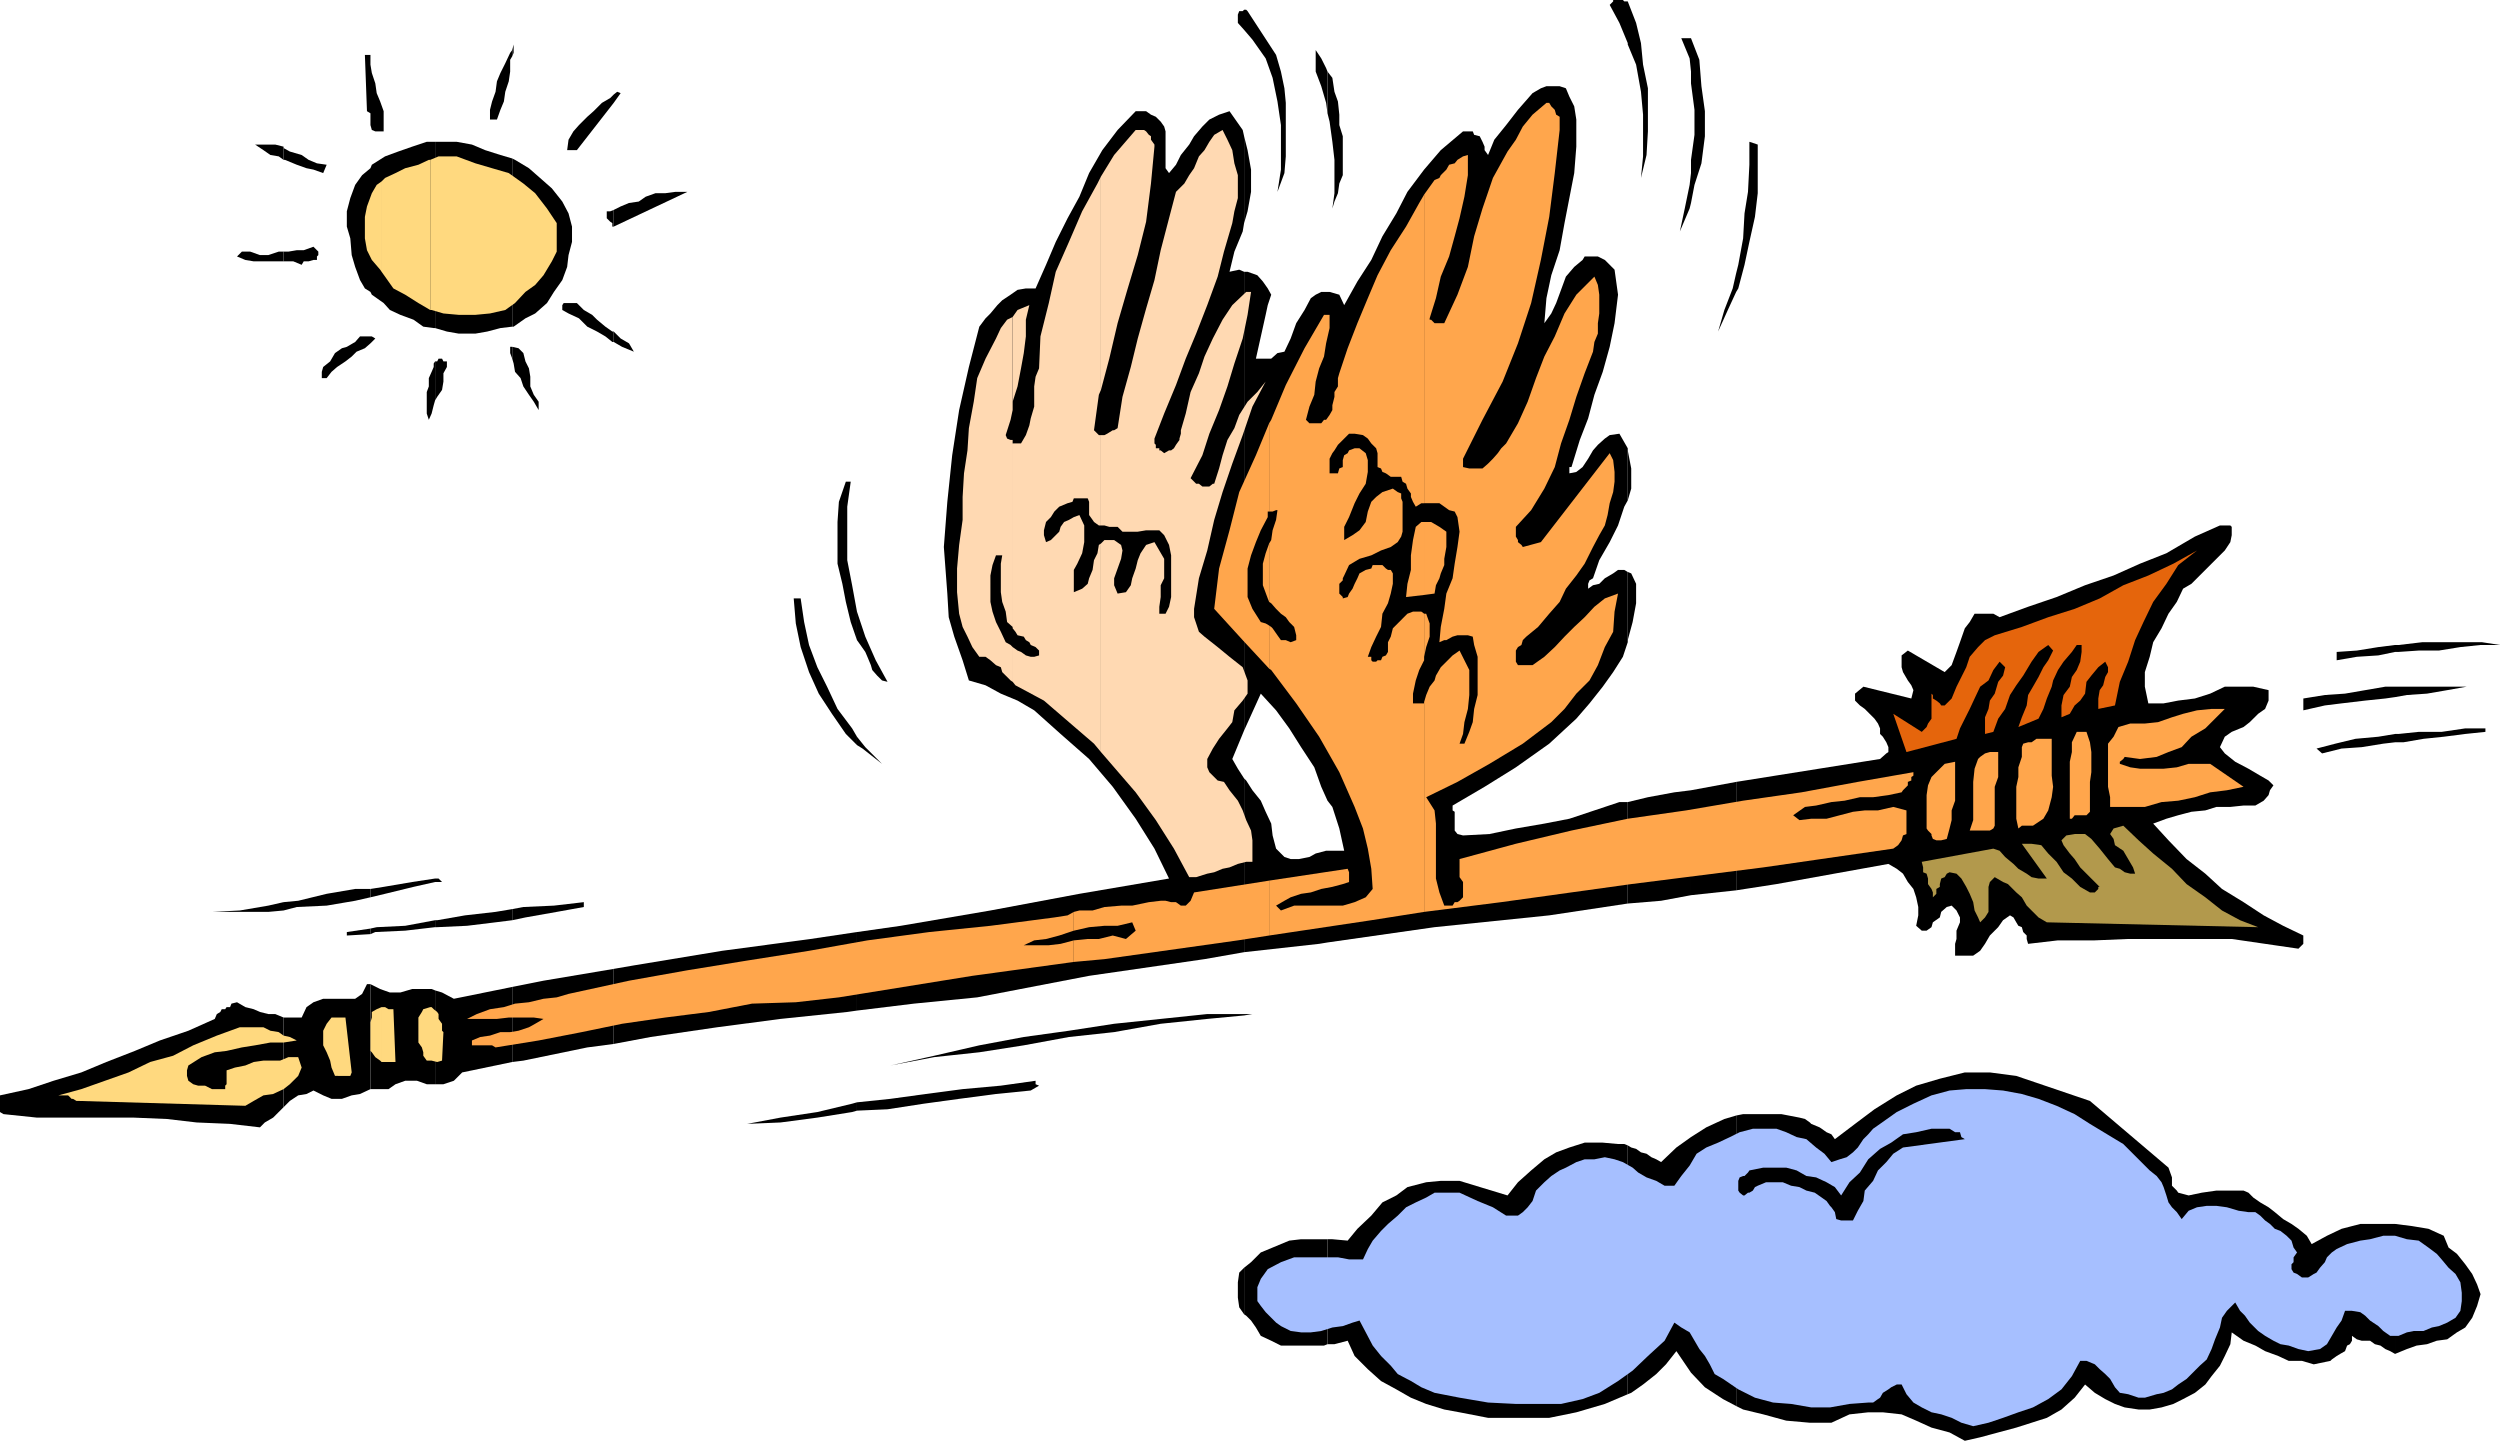
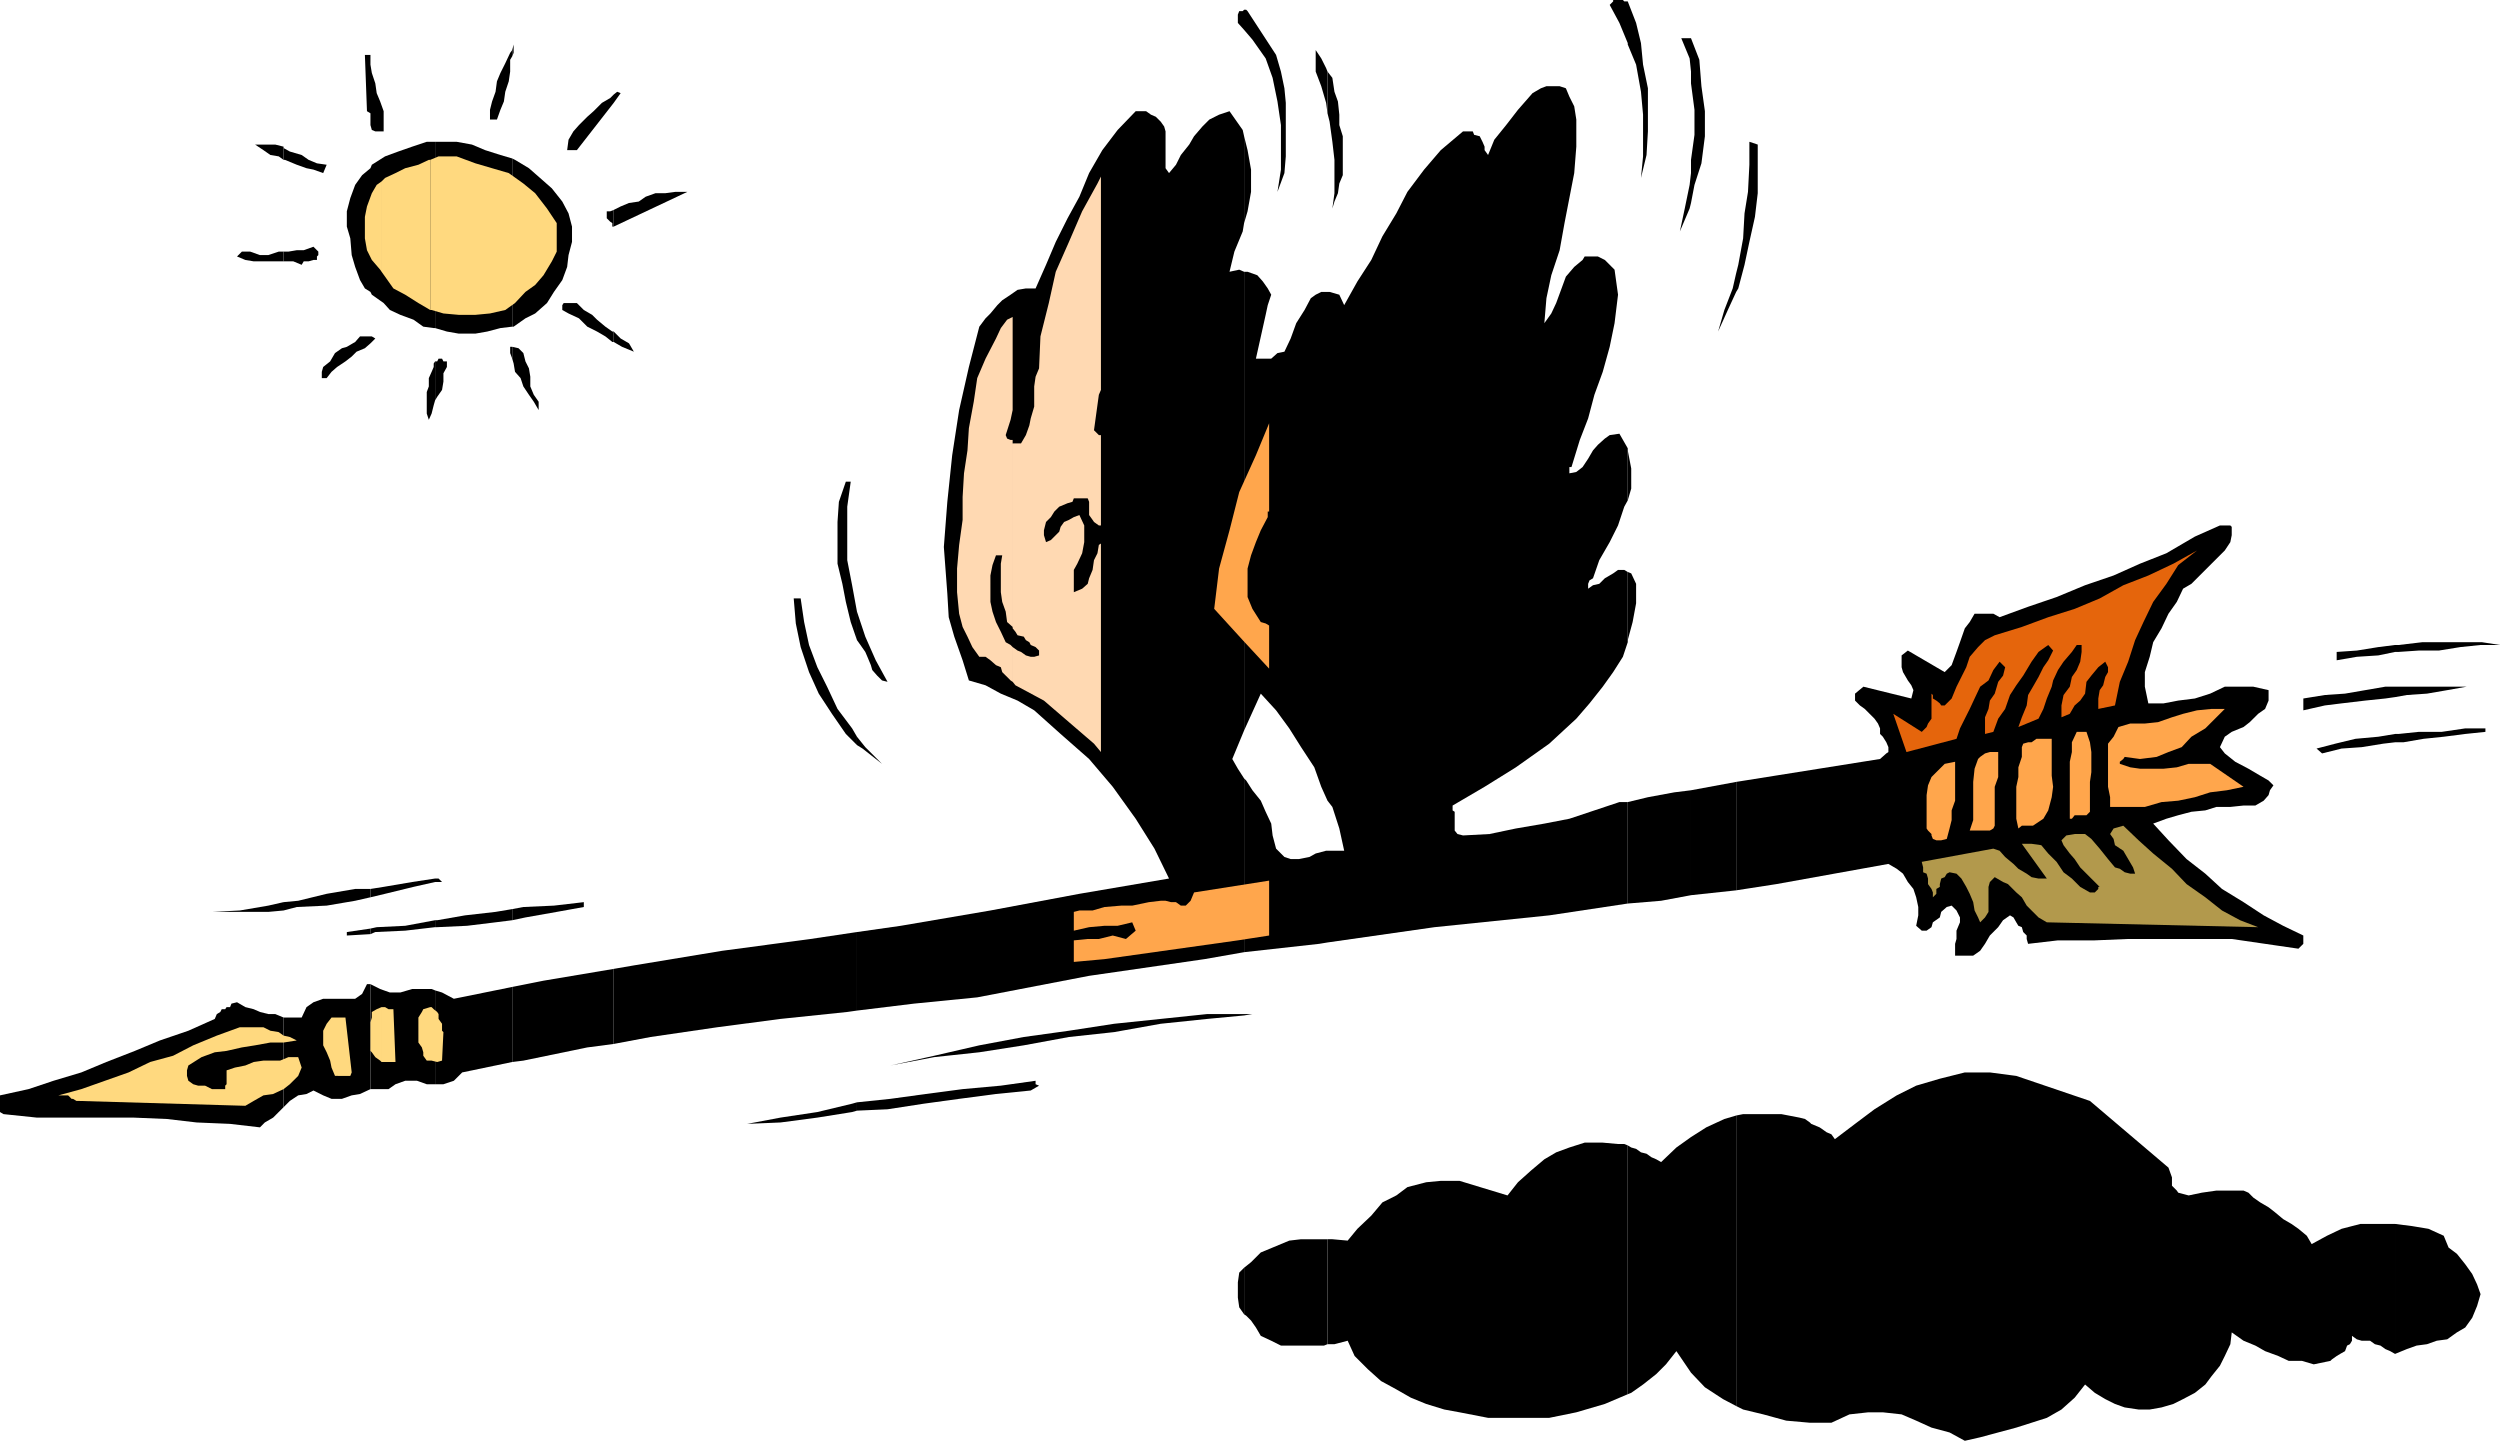
<svg xmlns="http://www.w3.org/2000/svg" width="359.699" height="207.301">
  <path d="m40.8 159.3.9-.898 1.202-.8 1.2-.2 1-.5 1.398.7 1.2.5h1.5l1.402-.5 1.199-.2 1.5-.699v-15.101h-.5L52.1 143l-1 .703h-4.6l-1.398.5-1 .7-.7 1.5h-2.601V159.3" />
  <path d="m40.8 146.402-1.198-.5h-1l-1.2-.3-.902-.399-1.2-.3-1.198-.7-.801.2-.2.5h-.5l-.199.3h-.5l-.203.399-.5.3-.297.7-3.8 1.699L23 149.703l-3.598 1.5-4.101 1.598-3.602 1.5-4 1.199-3.597 1.203-4.102.899V160l.5.3 4.8.5h13.9l4.8.2 4.3.5 4.802.203 4.3.5.7-.703 1.199-.7 1.5-1.5v-12.898M40.8 131l1.9-.5 4.3-.2 4.102-.698 2.199-.5v-1.2h-2.2l-4.101.7-4.098 1-2.101.199V131m-.001-1.2-2.198.5-4.102.7-4 .203h8.102L40.8 131v-1.2m0-92.198h1.4l1.202.5.297-.5h.703l.7-.2h.5v-.5l.199-.199v-.5l-.7-.703-1.402.5h-1l-1.199.203h-.7v1.399" />
  <path d="M40.8 36.203h-.698l-1.5.5h-1.2l-1.402-.5h-1.2l-.698.7 1.199.5 1.199.199h4.3v-1.399M40.8 23h.2l1.7.703 1.402.5 1 .2 1.398.5.5-1.2-1.398-.203-1.2-.5-1-.7-1.703-.5-.898-.5V23" />
  <path d="M40.8 21.3v-.198l-1.198-.301h-2.903l1.203.8 1 .7 1.2.199.699.5v-1.7M53.3 156.703h2.602l1-.703 1.399-.5H60l1.402.5h1.2v-13.5l-.5-.2H59.3l-1.7.5h-1.5l-1.402-.5-1.398-.698v15.101m0-22.301.7-.3 4.3-.2 4.302-.5v-1l-4.301.801-4.102.2-.898.199v.8" />
  <path d="m53.3 133.602-3.398.5v.5l3.399-.2v-.8m-.001-4.5 2.102-.5 4.098-1 3.102-.7v-.5l-3.301.5-4.102.7-1.898.3v1.2m-.001-79.7.7-.699-.5-.3h-.2v1m0-1.001h-1.5l-.698.801-1.2.7-.703.199-1 .699L47.5 52l-1 .8-.2.7v.902h.7l.7-.902.8-.7 1.2-.8.902-.7.699-.698 1.199-.5.8-.7v-1m0-6.402.2.402 1.7 1.2.902 1 1.5.699L59.5 46l1.402 1 1.5.203h.2v-26.8h-1.2l-2.101.699-2 .699-1.899.699-1.902 1.203-.2.5V42m0-17.797-1.198 1-1 1.399-.7 1.898-.5 1.902v2.2l.5 1.699.2 2.402.5 1.7.699 1.898.699 1.199.8.5V24.203m0-7.903V18l.2.703.5.2h1.2V16l-.5-1.398-.5-1.2L54 12l-.5-1.5-.2-1.2V7.903v8.399m0-8.4h-.8L52.8 16l.5.3V7.903M62.602 156H63.8l1.5-.5 1.199-1.2 7.2-1.5V142l-8.4 1.703-1.698-.902-1-.301V156m.001-22.598h.3l4.297-.199 4.102-.5 2.398-.3V130.8l-2.398.402-4.399.5-4 .7h-.3v1m0-6.5h1l-.5-.5h-.5v.5m0-69.3.3-.5.7-1 .199-1.2v-1.199l.5-.902V52h-.5l-.2-.398h-.5l-.199.398h-.3v5.602" />
  <path d="m62.602 52-.2.3v.5l-.3.7-.403.902v1.2l-.297.8V59.5l.297.902.403-.902.3-1.2.2-.698V52m0-4.797 1.699.5L66 48h2.402l1.7-.297 1.898-.5L73.7 47V22.8l-1.7-.5-2.2-.698-1.898-.801-2.203-.399h-3.097v26.801M73.7 152.8l1.6-.198 9.2-1.899 3.8-.5v-10.8l-10.1 1.699-4.5.898v10.8m0-20.398 1.902-.402 4.5-.797L84 130.5v-.7l-4.3.5-4.4.2-1.6.3v1.602m0-80.8.202.699.2 1.199.8.902.399 1.2.8 1.199.7 1L77.5 59v-1.2l-.7-1-.5-1.198v-1.399L76.103 53l-.5-1-.301-1.2-.7-.698-.902-.2v1.7" />
  <path d="M73.7 49.902h-.298v.899l.297.8v-1.699M73.7 47h.202l1.7-1.2L77 45.103l1.7-1.5 1-1.602 1.202-1.7.7-1.898.199-1.699.5-1.902v-2.2l-.5-1.898L80.902 29l-1.5-1.898-1.703-1.5-1.597-1.399-2-1.203-.403-.2V47M73.7 8.102l.202-.5v-1.2l-.203.801v.899" />
  <path d="m73.7 7.203-.298.399-.703 1.5L72 10.5l-.5 1.203-.2 1.5-.5 1.399-.3 1.199v1.402h1l.5-1.402.5-1.2.2-1.398.5-1.5.202-1.402V8.6l.297-.5v-.898M88.3 150.203l5.302-1 9.597-1.402 9.102-1.2 9.601-1 1.399-.199v-11.3l-6.7 1-12.699 1.699-12.703 2.101-2.898.5v10.801m-.001-101 1.2.7 1.7.699-.7-1.2-1.2-.699-1-1v1.5" />
  <path d="M88.3 47.703h-.198l-1-.703-1.2-1-.703-.7L84 44.603l-1-1h-1.898l-.2.3v.7l.899.5 1.5.699L84.5 47l1.402.703 1.2.7 1 .8h.199v-1.5M88.3 32.602l10.602-5H97.2l-1.5.199h-1.398l-1.399.5-1 .699-1.402.203-1.2.5-1 .5v2.399" />
  <path d="m88.3 30.203-.5.2h-.5v1l.5.5.302.199v.5h.199v-2.399M88.3 14.8l1-1.398-.5-.199-.5.399V14.8m0-1.198-.5.5-1.198.699-1.2 1.199-.902.8-1.2 1.2-.8.902-.7 1.2-.198 1.5H83l5.3-6.801v-1.2m35 146.199 4.4-.198 5.202-.801 5.098-.7 5.3-.699 5-.5 1.2-.699-.5-.203v-.5l-5 .703-5.5.5-5.3.7-5.098.699-4.801.5v1.199" />
  <path d="m123.3 158.602-.698.199-5 1.199-5.301.8-4.801.903 4.8-.203 5.302-.7 5-.8.699-.2v-1.198m-.001-13.2 8.2-1 9.102-.902 16.097-3.098L173.301 138l5.699-1v-25l-.898-1.398-.801-1.399 1.699-4.101v-66l-.7-.301-1.398.3.7-2.898 1.199-2.902.199-1.2v-12.5l-.2-.898L176.903 16l-1.5.5-1.402.703-1 1-1.2 1.399-.698 1.199-1.2 1.5-.703 1.402-1 1.2-.5-.7v-5.3l-.199-.7-.5-.703-.7-.7-.698-.3-.7-.5h-1.5l-2.601 2.703-2.2 2.899-1.902 3.3-1.398 3.399-1.7 3.101-1.699 3.399-1.402 3.3L149 41.5h-1.398l-1.2.203-1 .7-1.203.8-.699.7-1 1.199-.7.699-.898 1.199-1.5 5.8L138 59l-1 6.5-.7 6.703-.5 6.5.5 6.7.2 3.398.8 2.8L138.5 95l.902 2.902 2.399.7L144 99.8l2.402 1 2.399 1.402 3.8 3.399 4.098 3.601 3.403 4 3.3 4.598 2.7 4.3 2.097 4.301-12.898 2.2L142.5 131l-12.898 2.203-6.301.899v11.3m-.001-38.199.802.5 2.8 2.2-2.402-2.403-1.2-1.5v1.203" />
  <path d="m123.3 106-.698-1.2-2.102-2.8-1.5-3.2-1.398-2.8-1.2-3.2-.703-3.3-.5-3.398h-1l.301 3.601.7 3.399 1.202 3.601 1.399 3.098 1.898 2.902 2 2.899 1.602 1.601V106m-.001-13.898.5.699.7 1 .3.699.5 1.203.2.7.7.8.702.7.797.199L126 95l-1.5-3.398L123.3 88v4.102" />
  <path d="m123.3 88-.698-3.797-.7-3.601v-7.7l.5-3.601h-.703l-1 2.902-.199 2.899v6l.7 2.898.5 2.602.702 2.898.899 2.602V88M179 189.102l.3.199.7.699.7 1 .702 1.203 1.5.7 1.399.699h6.199l.5-.2v-15.101h-3.8l-1.7.199-2.398 1-1.7.703-1.402 1.399-1 .8v6.7" />
  <path d="m179 182.402-.7.7-.198 1.398v2.203l.199 1.399.699 1v-6.7m0-36.3 1.2-.2H179Zm0-.2h-5.3l-13.4 1.399-6.5 1-6.5.902-6.398 1.2-6.5 1.5-6.3 1.398 6.3-1.2 6.5-.699 6.399-1 6.5-1.199 6.5-.703 6.699-1.2 6.7-.698 5.3-.5v-.2m0-8.902 10.8-1.2 1.2-.198v-13.2h-.2l-1.5.399-.898.5-1.5.3H185.7l-.898-.3-1.2-1.2-.5-1.898-.199-1.703-.8-1.7-.7-1.597-1.203-1.5-.898-1.402L179 112v25m0-31.898 2.402-5.301 2.2 2.402 1.898 2.598 1.7 2.699 1.902 2.902 1 2.801.898 2V42h-.898l-.801.402-.7.5-.902 1.7L186.5 46.5l-.8 2.203-.9 1.899-1 .199-.898.8H180.7l1.403-6.3.3-1.399.5-1.5-.5-.902-.703-1-.797-.898-1.402-.5h-.5v66m-.001-73 .5-1.7.5-2.8v-3.2l-.5-2.8-.5-2v12.5M179 4.3l1.2 1.403 1.902 2.7 1 2.8.699 3.399.5 3.398v6.402l-.5 3.2 1-2.7L185 22.5v-7.7l-.2-2.097-.5-2.402-.698-2.399-4.102-6.3-.2-.2h-.3v2.899m0-2.899-.2.2h-.5l-.198.5V3.3l.898 1V1.402m12 192h1l1.902-.5 1 2.2 1.899 1.898 1.898 1.703 2.203 1.2 2.098 1.199 2.2.898 2.6.8 2.2.403 4.102.797h8.8l3.899-.797 4.101-1.203 3.297-1.398V164.8l-.5-.2h-.898l-2.2-.199H228l-2.2.7-1.898.699-1.703 1-1.898 1.601-1.899 1.7-1.5 1.898-6.902-2.098h-2.7l-2.1.2-2.7.699-1.598 1.199-2 1-1.601 1.902-2 1.899-1.399 1.699-2.203-.2H191v15.102m0-57.799 15.402-2.2 16.5-1.699L234.2 130v-14.598H233l-3.598 1.2-3.601 1.199-3.602.699-4.097.703-3.801.797-3.801.203-.8-.203-.4-.5v-2.7l-.3-.198v-.7l4.602-2.699 4.5-2.8 4.8-3.403 3.899-3.598 1.898-2.199 1.903-2.402 1.5-2.098L233.5 94.5l.7-2.098V82.301l-.5-.301h-.9l-.698.5-1.2.703-.8.797-.903.203-.699.5V84l.2-.5.5-.297.902-2.601 1.5-2.602 1.199-2.398.898-2.7.5-.902v-7.5L233 62.402l-1.398.2-.7.5-1 .898-.703.8-.699 1.2-.8 1.203-.9.7-1 .199v-.899h.302l1.199-3.902 1.199-3.098.902-3.402 1.2-3.301 1-3.598.699-3.402.5-4.098-.5-3.601-1.399-1.399-1-.5H228l-.3.5-1.2 1-1.2 1.399-.698 1.902-.7 1.899-.703 1.5-1 1.398.301-3.598.7-3.3L224.401 36l.7-3.898.699-3.602.699-3.598.3-3.8v-3.899l-.3-1.902-.7-1.399-.5-1.199-.898-.3H222.5l-.8.3-1.2.7-2.098 2.398L216.7 18l-1.7 2.102-.898 2.199-.5-.7v-.5l-.301-.699-.399-.8-.8-.2-.2-.5H210.5l-3.2 2.7-2.398 2.8-2.402 3.2-1.598 3.101-2 3.297-1.601 3.402-2 3.098-1.899 3.402-.703-1.5-1.398-.402H191v73.203l.7.899 1 3.101.702 3.2H191v13.199M191 16.3l.3 1.2.4 2.902L192 23v4.8l-.3 2.2.3-1 .5-1.2.2-1.398.5-1.199v-5.601L192.7 18v-1.5l-.2-1.898-.5-1.399-.3-2-.7-.902v6" />
  <path d="m191 10.3-.2-.5-.698-1.398-.801-1.199v3.098l.8 2.101.7 2.399.199 1.5v-6m43.2 190.301.5-.2 1.702-1.199 1.899-1.5 1.398-1.402 1.5-1.899 1.903 2.801.199.297v-33.898l-2.102 1.5-2.199 2.101-.7-.402-.698-.301-.7-.5-.8-.2-.7-.5-.703-.198-.5-.301v35.8M234.2 130l4.8-.398 4.3-.801v-15.098l-2.398.297-3.8.703-2.903.7V130m.001-37.598v-.3l.702-2.602.5-2.7V84l-.703-1.5-.5-.2v10.102M234.2 72l.5-1.7v-2.898l-.5-2.601V64.5 72m0-65.797v.2l1.202 2.898.7 3.902.3 3.297v6l-.3 3.102.8-3.301.2-3.399v-6.199l-.7-3.402-.3-3.098-.7-2.902L234.2.203v6m0-6h-.5L233.5 0h-1.398v.203l-.5.5L233 3.301l1.2 2.902v-6" />
  <path d="m243.3 197.5 2 2.102 2.602 1.699 1.899 1V160.5l-1.7.5-2.601 1.203-2.2 1.399V197.5m0-68.7 6.5-.698V112.5l-6.5 1.203v15.098m0-99.598.5-2.601 1-3.102.5-3.898V16l-.5-3.598-.3-3.8-1.2-3.102V12l.5 3.8v3.602L243.3 23v6.203" />
  <path d="m243.3 24.902-.198 1.7-.7 3.398-.703 3.3 1.403-3.3.199-.797v-4.3M243.3 5.5h-1.398l1.2 2.902.199 1.899V5.5m6.499 196.8 1 .5 2.9.7 3.3.902 3.402.301h3.098l2.602-1.203 2.699-.297h2.101l2.7.297 2.097.902 2.203 1 2.598.7 2.2 1.199 2.202-.5 2.598-.7 2.602-.699 2.199-.699L294.5 204l2.102-1.2 1.898-1.698 1.5-1.899 1.402 1.2 1.5.898 1.399.699 1.398.5 2 .3h1.602l1.699-.3 1.7-.5 1.402-.7 1.699-.898 1.5-1.199.898-1.203 1.203-1.5.7-1.398.8-1.7.2-1.699 1.699 1.2 1.699.699 1.402.8 1.899.7 1.5.699h1.898l1.703.5 2.399-.5.199-.2.7-.5.5-.3.702-.399.297-.8.403-.2.3-.5v-.699l.7.5.699.2H341l.7.5.8.199.7.5.702.3.7.399v-18.7h-5l-2.7.7-2.101 1-2.2 1.199-.699-1.2-1.203-1-1-.698-1.199-.7-1.2-1-.898-.699L325.2 173l-1-.7-.699-.698-.7-.301h-3.898l-2.101.3-1.899.399-1.5-.398-.203-.301-.699-.7v-1.199L312 168l-11.3-9.598-10.598-3.601-3.801-.5h-3.602l-3.597.902-3.403 1-2.797 1.399-3.203 2-2.797 2.101-2.902 2.2-.5-.7-.7-.3-.698-.5-.301-.2-1.2-.5-.199-.203-.703-.5-.797-.2-2.601-.5h-5.5l-1 .2v41.8m-.001-74.198 5.802-.899 16.097-2.902 1.203.699.899.703.699 1.2.8 1 .4 1.199.3 1.398v1.203l-.3 1.5.8.7h.7l.702-.5.2-.7 1-.703.199-.797.8-.703.7-.2.699.7.5 1v.703l-.5 1.2v1.199l-.2.699v1.699h2.602l1-.7.7-1 .699-1.198 1.199-1.2.7-1 1-.699.5.297.402.703.3.5.5.2.2.699.5.5v.5l.199.699 4.3-.5h5.301l4.797-.2h14.903l4.8.7 4.797.699.5-.5.203-.2v-1.198l-2.902-1.399-2.8-1.5-2.9-1.902-3.1-1.899-2.4-2.199-2.698-2.101-2.602-2.7-2.2-2.402 1.9-.7 1.702-.5 1.899-.5 2-.198 1.601-.5h2l1.899-.2h1.699l1.2-.699.702-.8.2-.7.5-.703-.7-.7-1.203-.698-1.699-1-1.898-1-1.5-1.2-.7-.902.7-1.5 1-.7 1.699-.698.898-.7 1.203-1.199 1-.703.5-1.2v-1.5l-2.203-.5h-4.097l-2.102 1-2.2.7-2.398.3-2.101.403h-2.2l-.5-2.402v-2.098l.7-2.203.5-2.098 1.199-2 1-2.101 1.2-1.7.902-1.898L315.3 84l2.898-2.898 1.203-1.2.7-.699.8-1.203.2-1v-1.2l-.2-.198h-1.5l-3.601 1.601-4.102 2.399-3.797 1.5-3.8 1.699L300 84.203l-4.098 1.7-4.101 1.398-4.102 1.5-.898-.5h-2.7l-.699 1.199-.703.902-.699 2-.5 1.399-.7 1.902-1 1-5.3-3.101-.898.699V96l.199.703.699 1.2.5.699.3.699-.3 1.199-6.898-1.7-1.2 1v1l.7.7.699.5.699.703.7.7.5.699.3.699v.8l.402.399.5.8.297.7v.703l-.297.2-.902.8-20.7 3.297v15.602m0-86.102.302-.5.898-3.398.7-3.301.8-3.598.402-3.402v-7l-1.203-.399v3.301l-.199 3.899-.5 3.101-.2 3.598-.698 3.8-.301 1.2V42m-.001-2.7-.5 2.2-1.198 3.102-.903 3.101 1.403-3.101L249.8 42v-2.7m94.802 155.5 1.699-.698 1.398-.5 1.5-.2 1.403-.5 1.5-.199 1.398-1 1.2-.703 1-1.398.702-1.7.5-1.699-.5-1.402-.703-1.5-1-1.399-1.199-1.5-1.2-.902-.698-1.7-2.2-1-2.402-.398-2.398-.3V194.8m0-88h1.199l2.898-.5 2.903-.3 3.097-.398 2.903-.301v-.5h-2.903l-3.398.5H348l-2.898.3h-.5v1.2m0-1.199-2.403.398-3.297.3-2.902.7-2.7.703.802.7 2.8-.7 2.899-.203 3.101-.5 1.7-.2v-1.198m0-5.302 1.699-.3 2.898-.2 2.903-.5 2.8-.5h-10.3v1.5m0-1.5h-1.403l-5.797 1-2.902.2-3.098.5v1.703l3.098-.703 2.402-.297 3.399-.402 2.898-.301 1.403-.2v-1.5m0-5h.5l2.898-.198h2.902l3.098-.5 2.902-.301h2.797l-2.597-.399H348.5l-3.398.399h-.5v1m0-1.001-2.403.302-3.097.5-2.903.199V95l2.903-.5 3.097-.2 2.403-.5v-1" />
  <path fill="#ffd97f" d="m42.7 149.703-1.9.297h-1.898l-2.203.402-1.898.301-2.2.5-1.699.2-1.902.699-1.898 1.199-.2.699v.8l.2.7.699.5.699.203h1l1 .5h1.902v-.5l.2-.203v-2l1.199-.398 1.5-.301 1.199-.5 1.402-.2h2.399l1.199-.5h1.402l.5 1.5-.5 1.2L41.7 156l-.898.703-1.5.7-1.399.199-1.402.8-1.2.7-24-.7H11l-.5-.3h-.2l-.5-.5H8.403l3.297-.899 3.403-1.203 3.398-1.2 3.102-1.5 3.3-.898 2.899-1.5L31.199 149l3.301-1.2h3.402l1 .5 1.2.2.699.5.898.203 1 .5m7.903 4.597-.2.5H48.2l-.5-1.198-.199-1-.5-1.2-.5-1v-2.101l.5-1 .7-.899h2l.902 7.899m4.299-1.501h2l-.3-7.597h-.7l-.5-.3h-.5v7.898m0-7.899-.703.301-.699.399v.8l-.2.7v4.101l.2.2.5.699.7.5.202.199v-7.899m0-105.8.5.699 1.2 1.699 1.699.902 1.898 1.2 1.703 1V23H61.7l-1.5.703-1.898.5-1.399.7-1.5.699-.5.5v13m-.001-13-.703.5L53.5 27.8l-.7 1.902-.3 1.5V34.3l.3 1.7.7 1.402 1.2 1.399.202.3v-13m7 126.501h.2l.8.199.7-.2.199-4.101-.2-.2v-1l-.5-.698v-.7l-.199-.3-.5-.399-.3-.3h-.2v7.699m0-7.7-1 .301-.203.399-.5.8V150l.5.703.203.7v.5l.5.699h.5v-7.7" />
  <path fill="#ffd97f" d="M61.902 44.602h.2l1.699.5L66 45.3h2.402l2.098-.2 2.2-.5 1.402-1 1.5-1.601L77 41l1.2-1.398 1.202-2 .7-1.399v-4.101L78.699 30 77 27.8l-1.7-1.398-2.1-1.5-2.4-.699-2.398-.703-2.703-1h-2.597l-1.2.5v21.602" />
  <path fill="#ffa64c" d="m320.102 102-2.801 2.8-2 1.2-1.399 1.5-1.902.703-1.7.7-2.398.3-2.203-.3-.199.3-.5.399v.3l1.5.5 1.402.2h3.399l1.898-.2 1.703-.5H318l4.8 3.301-2.398.5L318 114l-2.2.703-2.398.5-2.402.2-2.398.699h-5v-1.399l-.301-1.5V107l.8-1 .7-1.398 1.699-.5h2.102l1.898-.2 2-.699 1.602-.5 2-.5 2.097-.203h1.903m-19.902 3.3.5 1.5.202 1.403v2.899l-.203 1.398v4.3l-.5.5H298.5l-.398.5h-.301v-8.198l.3-1.399v-1.402l.7-1.5h1.398m-4.999.999v5.302l.202 1.601-.203 1.5-.5 1.899L294 117.8l-1.5 1h-1.598l-.5.402-.3-1.402v-4.598l.3-1.402v-1.399l.5-1.5V107.5l.2-.5.699-.2h.5l.699-.5h2.2m-7.7 1.903v3.598l-.5 1.402v5.598l-.2.402-.5.297h-2.898l.5-1.5v-5.5l.2-1.898.5-1.399.3-.3.7-.5.699-.2h1.199m-6.2 1.399v5.601l-.5 1.399V118l-.3 1.203-.398 1.5-.801.2h-.7l-.5-.2-.199-.5V120l-.5-.5-.203-.297v-4.8l.203-1.403.5-1.2 1.899-1.898 1.5-.3m-126.801 28.8 4.402-.402 19.2-2.7 4.5-.698v-7.899l-10.801 1.7-.5 1.199-.7.699h-.699l-.703-.5h-.699l-.8-.2h-.7l-1.7.2-2.398.5h-1.601l-2.399.199-1.703.5h-1.898l-.801.203v2.7l2.2-.5 2.202-.2h1.899l2.101-.5.5 1.2-1.402 1.199-1.898-.5-2 .5H156.5l-2 .199v3.101" />
-   <path fill="#ffa64c" d="m154.5 135.3-1.898.5-1.7.2h-3.601l1.5-.7 1.699-.198 1.902-.5 2.098-.7v-2.699l-.898.5-1.903.297-9.199 1.203-8.8.899-8.9 1.199-8.398 1.5-8.902 1.402-8.598 1.399-8.402 1.5L81.8 143l-1.698.5-1.903.203-2.097.5-2 .2-1.602.5-2 .3-1.898.7-1.403.699H71.5l1.7-.2h3.6l1.4.2-1.2.699-.898.5-1.5.5-1.2.199H72l-1.5.5-1.398.203-1.2.5v.7h2.899l.5.3 6.199-1 6.2-1.203 5.8-1.2 6.2-.898 6.3-.8 6.2-1.2 6.3-.199 6.2-.703 19.202-3.098 14.598-2v-3.101m28.102-.699 14.699-2.2 7.601-1.199V101v.203h-1.601v-1.402l.398-1.899.5-1.5.703-1.402v-6.7l-.402-.3h-1.2l-.8.3-.7.7-.698.703-.7.7-.3 1.199-.403.8v1.399l-.297.5-.5.199-.203.5h-.5l-.199.203h-.5l-.2-.203v-.5h-.5l.5-1.398.7-1.5.7-1.399.202-1.902.797-1.5.403-1.399.3-1.402v-1.5l-.3-.5h-.403l-.297-.2-.5-.5H197.5l-.2.5-.8.2-.898.5-.301.703-.399.797-.3.703-.5.7-.2.5-.703.199v-.2l-.5-.5V84l.5-.5v-.297l.203-.402.7-1.5 1.5-.899 1.699-.5 1.398-.699 1.403-.5 1-.703.5-.797.199-.703v-4.297l-.2-.5V71l-.5-.2-.699-.5-1.5.5-.902.7-.7.703-.5 1.399-.3 1.5-.898 1.199-1 .699-1.2.703v-1.902l.7-1.399.8-2 .7-1.402.898-1.398.3-1.7v-1.699l-.3-1-.898-.703h-.7l-.8.3-.2.403-.5.297-.203.703v1l-.5.2-.199.699h-1.2V66l.4-.797.3-.402.5-.801.2-.2.702-.698.7-.7h.8l1.2.2.699.5.5.699.699.699.2.703v2l.5.2.202.5.5.199.7.5h1.5l.199.699.5.3.199.7.5.699v.5l.3.703.4.7.8-.5h.402V28l-.703 1.203-1.898 3.399L200.1 36l-1.902 3.602-1.398 3.3-1.5 3.598-1.399 3.602-1.203 3.601-.199.7v1.199l-.5.8v.7l-.3 1.199V59l-.4.703-.5.7h-.3l-.398.5h-1.7l-.5-.5.5-1.903.7-1.7.199-1.898.5-1.902.699-1.7.3-1.898.5-2.199v-1.902h-.8l-2.8 4.8-2.7 5.301-2.098 5-.3.5v12.7h.5l.5-.2h.199l-.2 1.399-.5 1.5-.199 1.402-.3.5v8.399l.3.199.7.8.699.7.699.5.5.699.7.703.3 1.2v.699l-.8.3-.7-.3h-.7l-.5-.7-.698-1-.2-.199-.3-.203v6.203l.3.2 3.598 4.8 3.3 4.797 2.9 5.102 2.202 5 1.2 3.101.699 2.899.5 2.898.199 2.902-1 1.2-1.598.699-1.703.5h-7L184.3 131l-.7-.7 1.2-.698.898-.5 1.5-.5 1.403-.2 1.5-.5 1.597-.3 1.5-.399.903-.3V125.5l-.2-.5-11.3 1.703v7.899" />
  <path fill="#ffa64c" d="m182.602 90-.5-.297-.7-.203-1.203-1.898-.699-1.7v-4.101l.5-1.899.7-1.902.702-1.7 1-1.898v-.8h.2v-12.7l-1.903 4.598-2.398 5.3-1.399 5.5-1.5 5.5-.703 5.802 4.102 4.5 3.8 4.101V90" />
-   <path fill="#ffa64c" d="m182.602 78.203-.5 1.399-.403 1.5v3.101l.703 1.899.2.5v-8.399m22.3 53L216 129.801l18.7-2.598 19-2.402 18.702-2.7.7-.5.5-.699.199-.699.5-.203v-3.398l-1.899-.5-2.203.5h-1.898l-1.7.199-1.902.5-1.898.5h-2.2l-1.699.199-.902-.7 1.7-1.198 1.6-.2 2.2-.5 1.902-.199 2.2-.5h1.898l2.2-.3 1.902-.403.199-.297.5-.5.199-.203v-.5l.5-.2v-.5l.3-.198v-.5l-8 1.398-8.1 1.5-8.4 1.203-8.198 1.399-8.403 1.199-8.097 1.699-8 1.902-8.102 2.2v2.601l.5.7v2.199l-.5.5-.3.199h-.4l-.3.5h-1.2l-.698-1.899-.5-2V118.5l-.2-1.898-1.203-1.899 4.5-2.203 4.602-2.598 4.8-2.902 4.098-3.098 1.903-1.902 1.699-2.2 1.898-1.898 1.203-2.199 1-2.601 1.2-2.2L232.3 88l.5-2.598-1.899.7-1.5 1.199L228 88.8l-1.5 1.402-1.398 1.399-1.403 1.5-1.5 1.398-1.699 1.203h-2.098l-.3-.5v-1.601l.3-.5.5-.301.2-.7.5-.5 1.699-1.398 1.601-1.902 1.5-1.7.899-1.898 1.5-1.902L228 81.1l1.2-2.398.902-1.703.8-1.398.399-1.5.3-1.7.5-1.601.2-1.5v-1.399l-.2-1.699-.5-1L221.7 78l-2.597.703-.2-.3-.5-.403v-.297l-.3-.5v-1.402l2.199-2.399 1.898-3.101 1.5-3.098.903-3.402 1.199-3.399 1-3.3L228 53.703l1.2-3.101.202-1.399.5-1.203v-1.5l.2-1.398v-2.7l-.2-1.402-.5-1.2-2.601 2.602-1.7 2.7-1.402 3.3-1.5 2.899L221 54.402l-1.2 3.399-1.398 3.101-1.703 2.899-.699.699-.5.703-.7.797-.698.703-.801.7h-1.899l-.902-.2V66l2.8-5.598 2.9-5.5 2.202-5.5 1.899-5.8 1.398-6.2 1.203-6.199.797-6.3.703-6.2v-1.902l-.5-.301-.203-.7-.5-.5-.297-.5h-.402l-2 1.7-1.398 1.703-1 1.899-1.2 1.699-2.101 3.8L213.3 30l-1.2 4-.902 4.402-1.5 4L207.8 46.5h-1.399l-.5-.5h-.203v-.2l.903-2.898.699-3.101 1.199-2.899.8-2.902.7-2.598.7-3.101.5-3.098v-2.902l-.7.199-.8.5-.4.5-.8.203-.398.7-.801.8-.2.399-.699.3-1.5 2.098v44.402h2.2l1.398 1 .8.2.4.8.3 2.098-.3 2.203-.4 2.399-.3 2.101-.898 2.2-.301 2.199-.5 2.601-.2 2.2.7-.301h.3l.899-.5.7-.2h1.5l.702.2.2 1.199.5 1.699v5.5l-.5 2-.2 1.902-.5 1.399L210.7 107h-.7l.5-1.398.2-1.7.5-1.902.202-2v-3.598L210.7 95l-.7-1.398-1 .699-.898.902-.801.797-.7 1.203-.199.7-.703.898-.5 1.199-.297 1v30.203" />
-   <path fill="#ffa64c" d="m204.902 94.5.297-1.398.5-1.5v-1.899l-.5-1.402h-.297V94.5m0-8.898 1.5-.2.2-1.199.5-1 .199-.703.5-1.2v-.898l.3-1.699V76.5l-1-.7-1.199-.698h-1v10.5m0-10.5h-.402l-.8.699-.4 1.902-.3 2.2V82l-.5 2-.2 1.902 2.602-.3v-10.5" />
  <path fill="#ffd9b2" d="m145.7 98.102.402.5 4.097 2.199 3.602 3.101 3.601 3.098 1 1.203v-30l-.3.2-.2 1.199-.5 1L157.2 82l-.5 1.203-.199.797-.8.703-1.2.5V82l.5-.898.7-1.5L156 78v-2.398l-.7-1.5-.8.3-.7.399-.698.3-.5.7-.2.699-1.203 1.203-.699.297-.3-1v-.7l.3-1.198.7-.7.5-.8.702-.7 1.2-.5.699-.199.199-.5h2l.2.5v1.899l.5.699.202.3.7.5h.3v-13h-.3l-.7-.699.7-5.101.3-.7V25.403l-.5 1-2.203 4-1.898 4.399-1.899 4.3-1 4.5-1.203 4.801L149.5 53l-.5 1.203-.2 1.399V58.5l-.5 1.703-.198 1-.5 1.399-.7 1.199H145.7v-.5 27.101l.403.5.3.5.899.2.3.5.5.3.2.399.699.3.5.5v.7l-.7.199h-.5l-.698-.2-.7-.5-.5-.198-.703-.5v5m0-5-.298-.301-.703-.399-.699-1.5-.7-1.402-.5-1.5-.3-1.398V82.8l.3-1.5.5-1.399h.9l-.2 1.2v4.101l.2 1.399.5 1.398.202 1.5.797.703V63.301h-.297l-.5-.2-.203-.5.703-2.199L145.7 59V45.602l-.797.398-.902 1.203-.7 1.5-1.5 2.899-1.198 2.8-.5 3.399-.7 3.8-.203 3.2-.5 3.3-.199 3.399v3.3l-.5 3.602-.3 3.399v3.402l.3 3.098.5 1.902.7 1.399.702 1.5 1 1.398h.899l.699.5.8.703.7.297.2.703.702.7.5.5.297.199v-5" />
-   <path fill="#ffd9b2" d="M145.7 59v-1.2l.702-2.198.5-2.602.399-2.2.3-2.398V46l.5-2.098-1.699.7-.703 1V59m12.703 49.203 1.899 2.2 3.101 3.597 2.899 4 2.601 4.102 2.2 4.101h1l1.597-.5 1-.203 1.203-.5 1-.2 1.2-.5 1.199-.3h.898v-3.098L180 119.5l-.7-1.5-.5-1.398-.698-1.399-1.2-1.5-.8-1.203-.903-.2-1.199-1.198-.3-.7v-1.199l.8-1.5.902-1.402 1.2-1.5.699-.899.3-1.699 1.2-1.402.699-1v-1.899L178.8 96l-1.898-1.5-1.703-1.398-1.898-1.5-.801-.7-.398-1.199-.301-.902v-1.2l.699-4.398 1.2-4 1-4.402 1.202-4 1.399-4.098 1.5-4.101 1.398-4.102 1.903-3.598-1.2 1.5-1.402 1.399-1.2 1.902-.698 1.899-1 1.699-.7 2.199-.5 1.902-.703 2.2h-.199L174 70h-1l-.5-.398h-.398l-.801-.801L173 65.5l1-3.098L175.402 59l1.2-3.398 1-3.301 1.199-3.598.699-3.402L180 42h-.7l-2 1.902L175.903 46l-1.402 2.703-1.2 2.598-.8 2.402-1.2 2.7-.698 3.097-.7 2.402v.5l-.203.7v.199l-.5.699-.297.5-.402.3h-.3l-.7.403-.5-.402h-.2V64.5h-.5V64l-.198-.2v-.698L167.5 59.5l1.7-4.098 1.402-3.8 1.5-3.602 1.597-4.098 1.5-4.101.903-3.598 1.199-4.101.3-1.7.5-1.902v-3.297l-.5-1.703-.3-1.898-.7-1.5-.699-1.399-1.203.7-.699 1-.7 1.199-.8.898-.7 1.703-.698 1-.7 1.2-1.203 1.199-1 3.8L167 36l-.898 4.3-1.2 4.102-1.203 4.301-1 4.098-1.199 4.3-.7 4.5-.5.301h-.198l-.801.5-.399.2h-.5v13h.5l.7.199h1.199l.699.699h2.2l1.202-.2h1.899l.699.7.7 1.402.3 1.5v6l-.3 1.399-.5 1h-.9v-1l.2-1.399v-1.699l.5-1v-2.8l-.7-1.2-.698-1.203-1.2.402-.8 1.2-.403 1-.297 1.199-.5 1.402-.203 1-.699 1-1.2.2-.5-1.2v-1l.5-1.402.5-1.399.2-1.199-.2-.8-1-.7h-1.398l-.5.5v30m0-52.101 1.2-4.5L160.8 46.5l1.398-4.797 1.5-5 1.203-4.8.7-5.5.5-5.301V20.8l-.5-.7v-.5l-.301-.199-.399-.5-.3-.199h-1.2L160.3 22.3l-1.899 3.101v30.7" />
  <path fill="#e5650c" d="m304.3 101.5-2.398.5v-1.5l.2-1.2.5-.698.3-1.2.399-.699V96l-.399-.797-1 .797-1 1.203-.703.899L300 99.8l-.7 1-.8.699-.7 1.203-1.198.5V101.5l.3-1.5.899-1.2.3-1.398.7-1 .5-1.199.199-1.402v-1h-.7l-.698 1-1.2 1.402-.8 1.2-.7 1.5-.203.898-.699 1.699-.5 1.5-.7 1.402-2.898 1.2.5-1.399.7-1.703.199-1.5.699-1.2.8-1.398L294 96l.7-1 .702-1.398-.703-.801-1.398 1-1 1.402-1.2 2-1 1.399L289.2 100l-.699 2-1 1.402-.7 1.899-1.198.3v-2.398l.5-1.203.199-1.2.699-1 .5-1.698.7-.899.3-1.203-.8-.797-.9 1.2-.698 1.5-1.2.898-.8 1.699-.7 1.5-.703 1.402-.699 1.399-.5 1.5-7.2 1.902-1.898-5.5 4.098 2.598.7-.7.202-.5.5-.699v-4.101.5l.2.199v.5l.5.3.5.403.199.297h.5l1-1 .699-1.7.7-1.398.702-1.402.5-1.5 1.2-1.398 1-1 1.398-.7 3.902-1.199 3.797-1.402 3.801-1.2 3.602-1.5 3.398-1.898 3.602-1.402 3.597-1.7 3.403-1.898-2.7 2.098L311.7 84l-1.898 2.602-1.399 2.898-1.203 2.602-1 3.101-1.2 2.899-.7 3.398" />
  <path fill="#b2994c" d="m305.5 118.8 2.2 2.102 2.1 1.899 2.7 2.199 2.102 2.203 2.699 1.899 2.398 1.898 2.602 1.402 2.601 1-30.402-.699-1.2-.703-1.698-1.7-.7-1.198-.8-.7-1.2-1.199-.703-.3-1.199-.7-.7.7-.198.699v3.601l-.5.797-.7.703-.3-.703-.5-1-.2-1.2-.5-1.198-.5-1-.703-1.2-.699-.699-1-.203-.398.203-.301.5-.5.2-.2.8v.399l-.5.3v.7l-.5.5v-.7l-.199-.5-.5-.699v-.8l-.203-.7-.5-.203v-.7l-.199-.8 10.3-1.898.9.3.8.899 1.2 1 .702.699 1.2.703.699.5 1 .2h1.199l-3.598-5h1.399l1.398.199 1 1.199 1.203 1.199 1 1.5 1.2.902 1.199 1.2 1.398.8h.703l.5-.5v-.3h.2l-.7-.7-.703-.699-.699-.703-.7-.7-.8-1.198-.7-.801-.898-1.2-.3-.699.699-.699L298.5 120h1.5l.902.703 1.2 1.399 1.199 1.5 1 1.199.699.199.7.5.8.203h.7l-.298-.902-.703-1.2-.699-1.199-1.2-.8-.198-.899-.5-.703.5-.797 1.398-.402" />
-   <path fill="#a6bfff" d="m309.3 168.402 1 .801.7.899.3.699.4 1.199.3 1 .5.703.7.7.702 1 1-1.2 1.2-.5 1.398-.203h1.402l1.5.203 1.7.5 1.398.2h1l.7.5.702.699.7.5.699.699.8.3.899.7.7.699.3 1 .5.703-.5.7v.699l-.3.3v.7l.3.5.5.199.7.5h.902l.8-.5.399-.2.5-.699.699-.8.3-.7.7-.699.7-.5 1.5-.703 1.902-.5 1.398-.2 1.902-.5h1.7l1.699.5 1.699.2 1.402 1 1.2.902.699.801 1 1.2 1 .898.699 1.199.2 1.5v1.203l-.2 1.399-.7 1-1.198.699-1.2.5-1 .199-1.203.5h-1.398l-1 .203-1.2.5h-1.199l-1-.703-.703-.7L341 190l-.7-.7-.698-.5-1.2-.198h-1l-.5 1.398-.703 1-.699 1.203-.7 1.2-1 .699-1.698.3-1.403-.3-1.398-.5-1.2-.2-1-.5-1.199-.699-1-.703-1.203-1.2-.699-1-.7-.698-.698-1.2-1.2 1.2-.703 1-.297 1.398-.703 1.703-.5 1.399-.699 1.5-1 .898-1.2 1.203-.698.7-1.2.8-.902.7-1.2.5-1 .199-1.698.5h-.903l-1.5-.5-1.199-.2-.7-.8-.698-1.2-.7-.699-.8-.703-.7-.7-1.203-.5h-.898l-1.2 2.2-1.5 1.902-1.902 1.399-2.199 1.199-2.098.703-2.203.797-2.097.703-2.2.5-1.703-.5-1.398-.703-1.5-.5-1.399-.297-1.402-.703-1.2-.7-1-1.198-.698-1.399h-.7l-.8.399-.403.3-.797.5-.402.7-.3.199-.7.5h-.7l-2.698.199-2.801.5h-2.7l-2.902-.5-2.597-.2-2.602-.698-2.398-1.2-2.2-1.5-1.203-.699-.699-1.402-.7-1.2-.8-1-1.398-2.398-1.2-.703-1-.7-1.402 2.602-2.398 2.2-2.2 2.101-2.101 1.5-2.7 1.7-2.402.898-3.097.699h-6.5l-4-.2-4.102-.698-3.598-.7-1.902-.8-1.5-.899-1.898-1-1-1.203-1.403-1.398-1.199-1.5-1-1.899-.898-1.703-1 .3-1.403.5-1.5.2-1.597.5-1.5.203h-1.403l-1.5-.203-1.398-.7-.7-.5-1.5-1.5-.699-.898-.5-.699v-2l.5-1.203 1-1.398 1.899-1 1.898-.7h6.301l1.602.301h2l.699-1.5.699-1.203 1.2-1.398 1-1 1.402-1.2 1.199-1.199 1.398-.703 1.5-.7 1.203-.698H210l2.602 1.199 2.199.902 1.898 1.2h1.703l.7-.5.699-.7.699-.902.5-1.5 1.2-1.2 1-.898 1.202-.8.899-.403 1.5-.797 1.199-.402h1.402l1.5-.301 1.399.3 1.199.403 1.402.797.797.703 1.203.7 1.399.5 1.199.699h1.402l1-1.399 1.2-1.5 1-1.703 1.398-.898 1.7-.7 1.702-.8 1.399-.7 1.898-.5h3.403l1.398.5 1.5.7 1.402.3 1.399 1.2 1.199.898 1 1.203 1.2-.402 1-.301.902-.7.699-.698.8-1.2.7-.699.699-.8 1-.7 2.402-1.703 2.399-1.2 2.601-1.198 2.598-.7 2.402-.199h2.7l2.597.2 2.703.5 2.399.699 2.601 1 2.598 1.199 2.2 1.402 4.8 2.899 3.8 3.8" />
  <path d="m282.7 163.902-8.9 1.2-1.398.898-1 1.203-1.203 1.2-.699 1.5-1.2 1.398-.198 1.5-.801 1.402-.7 1.399h-1.699l-.703-.2-.199-1-.5-.699-.2-.203-.5-.7-.698-.5-1-.698-1.2-.301-1-.5-1.203-.2-1.199-.5h-2.398l-1.2.5-.402.2-.3.5-.5.3h-.2l-.5.399h-.2l-.5-.398-.198-.301v-1.399l.199-.5.5-.199H251l.5-.5.2-.3 2-.403h3.3l1.5.402 1.402.801 1.399.2 1.5.699 1.199.699.902 1.199 1.2-1.898 1.5-1.399 1.199-1.902 1.699-1.5 1.602-.899 1.699-1.199 1.898-.3 2.203-.5h2.598l.8.5h.7l.2.699.5.3" />
</svg>